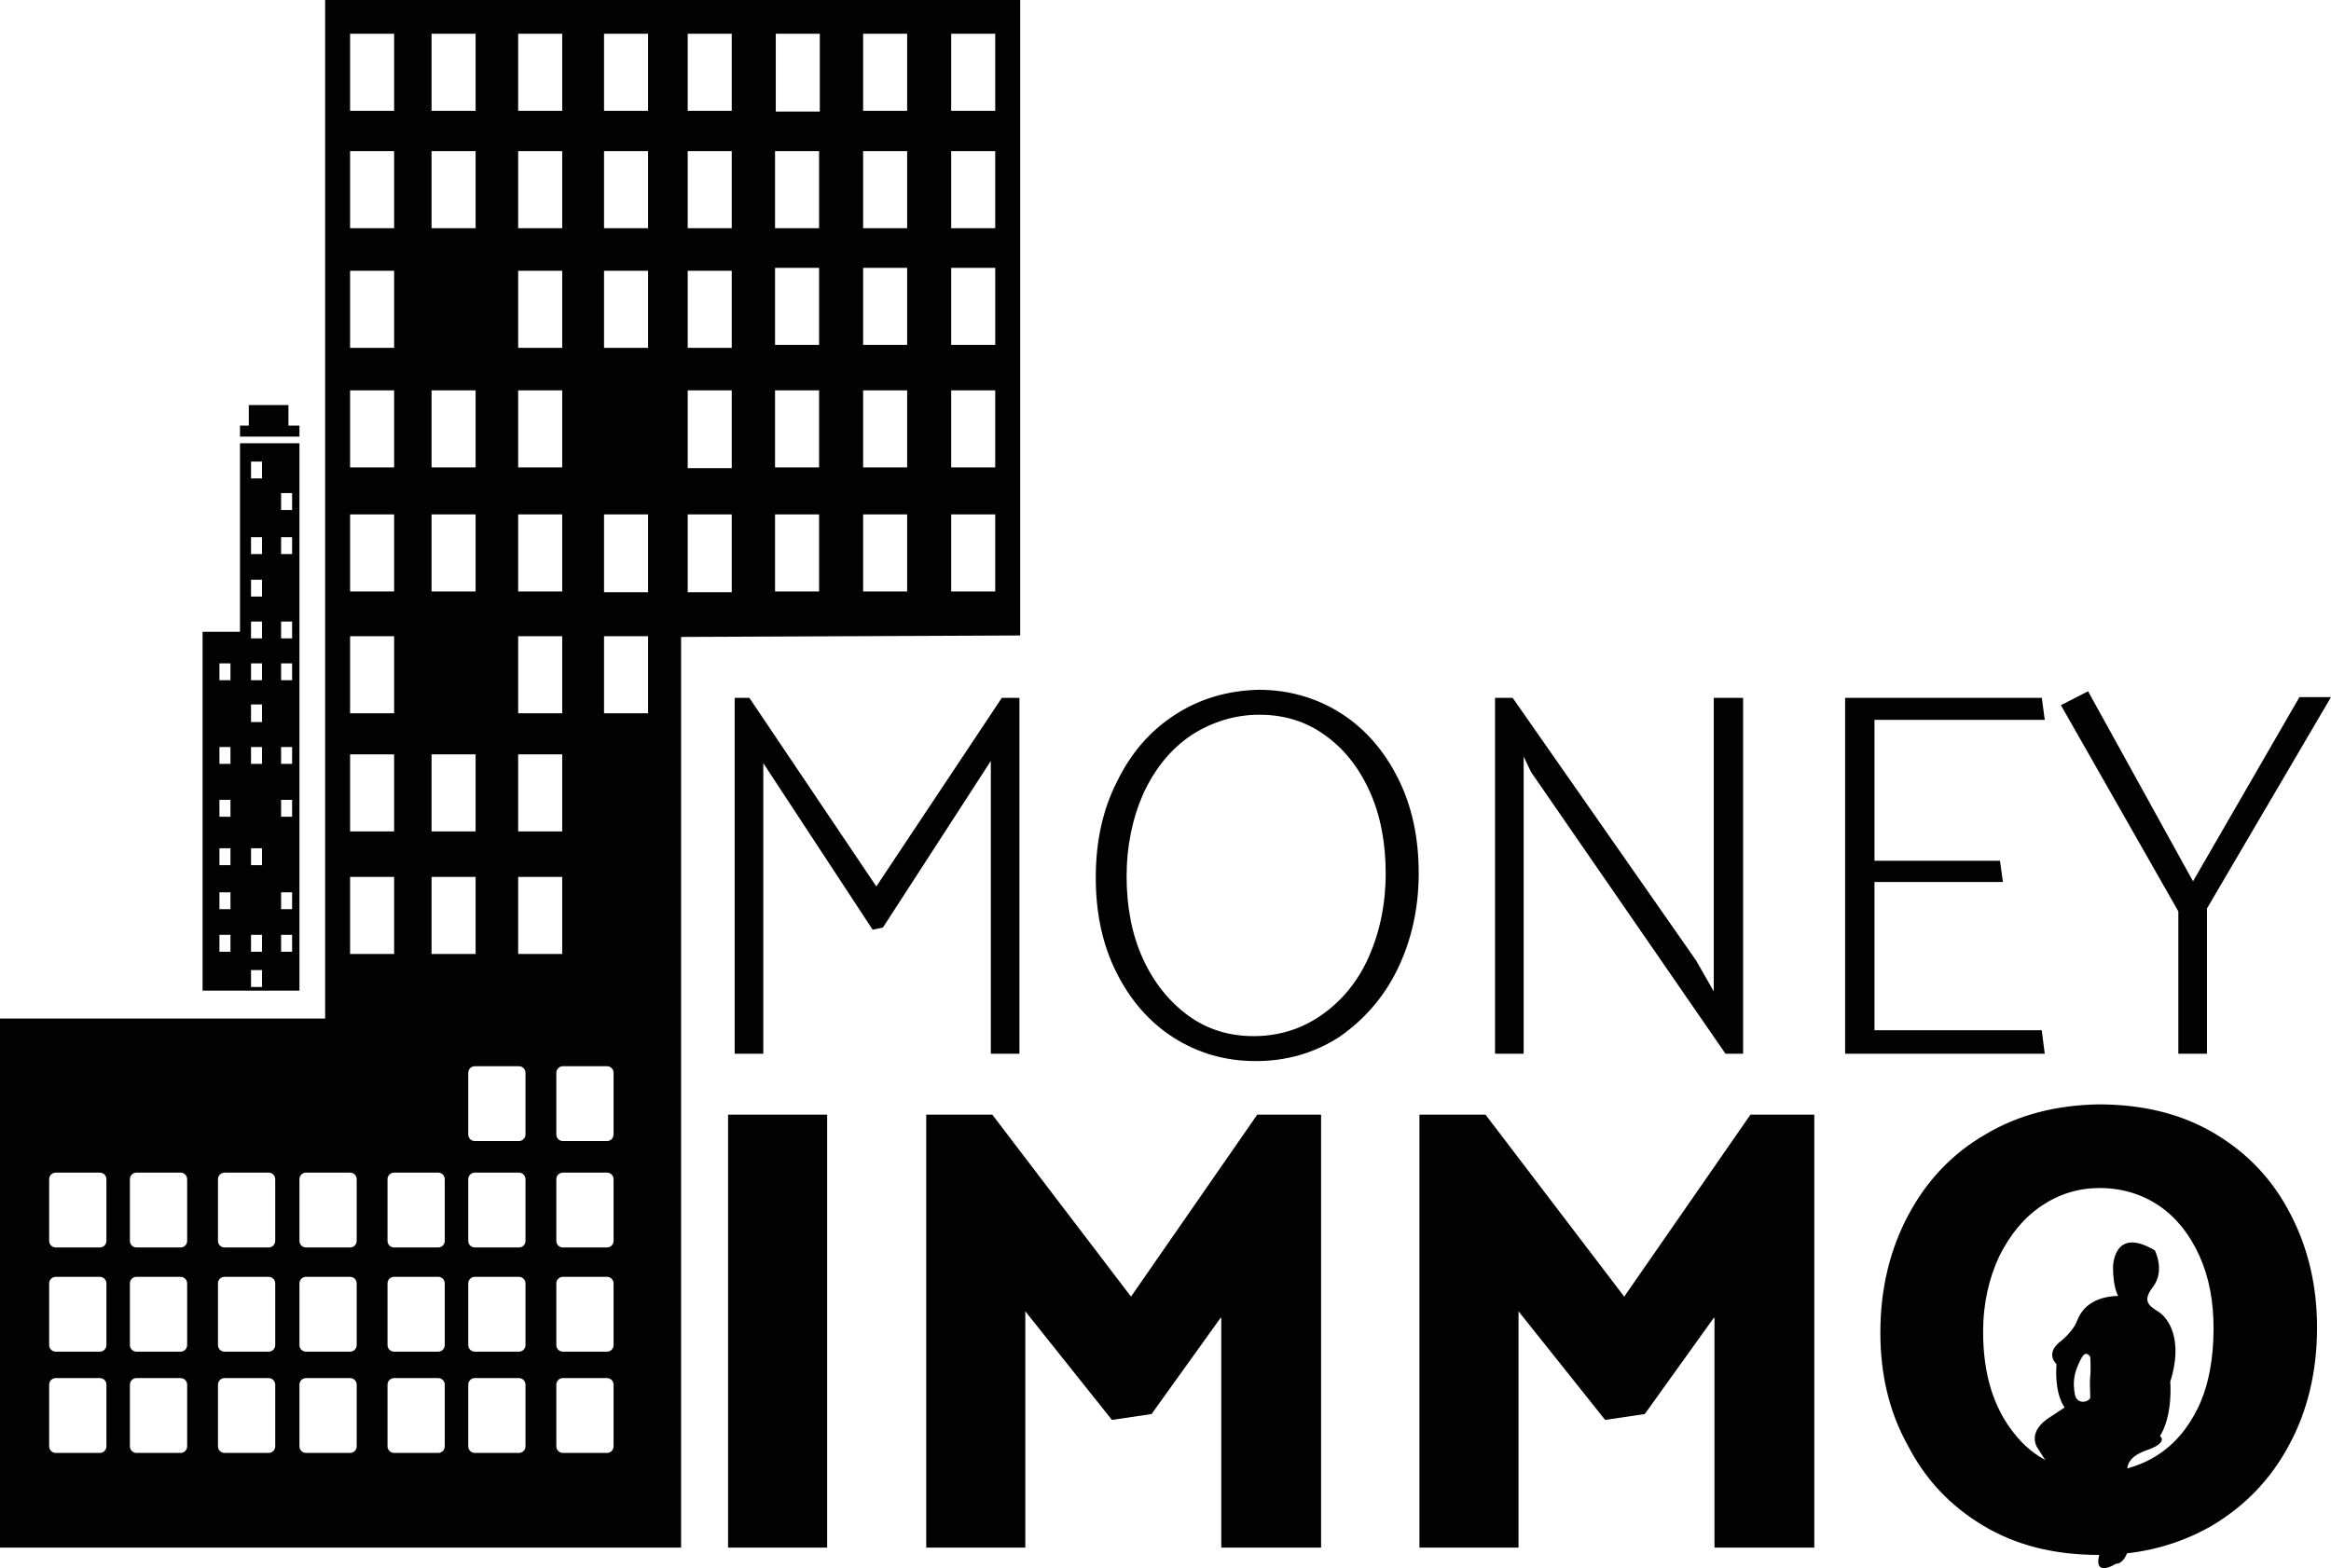
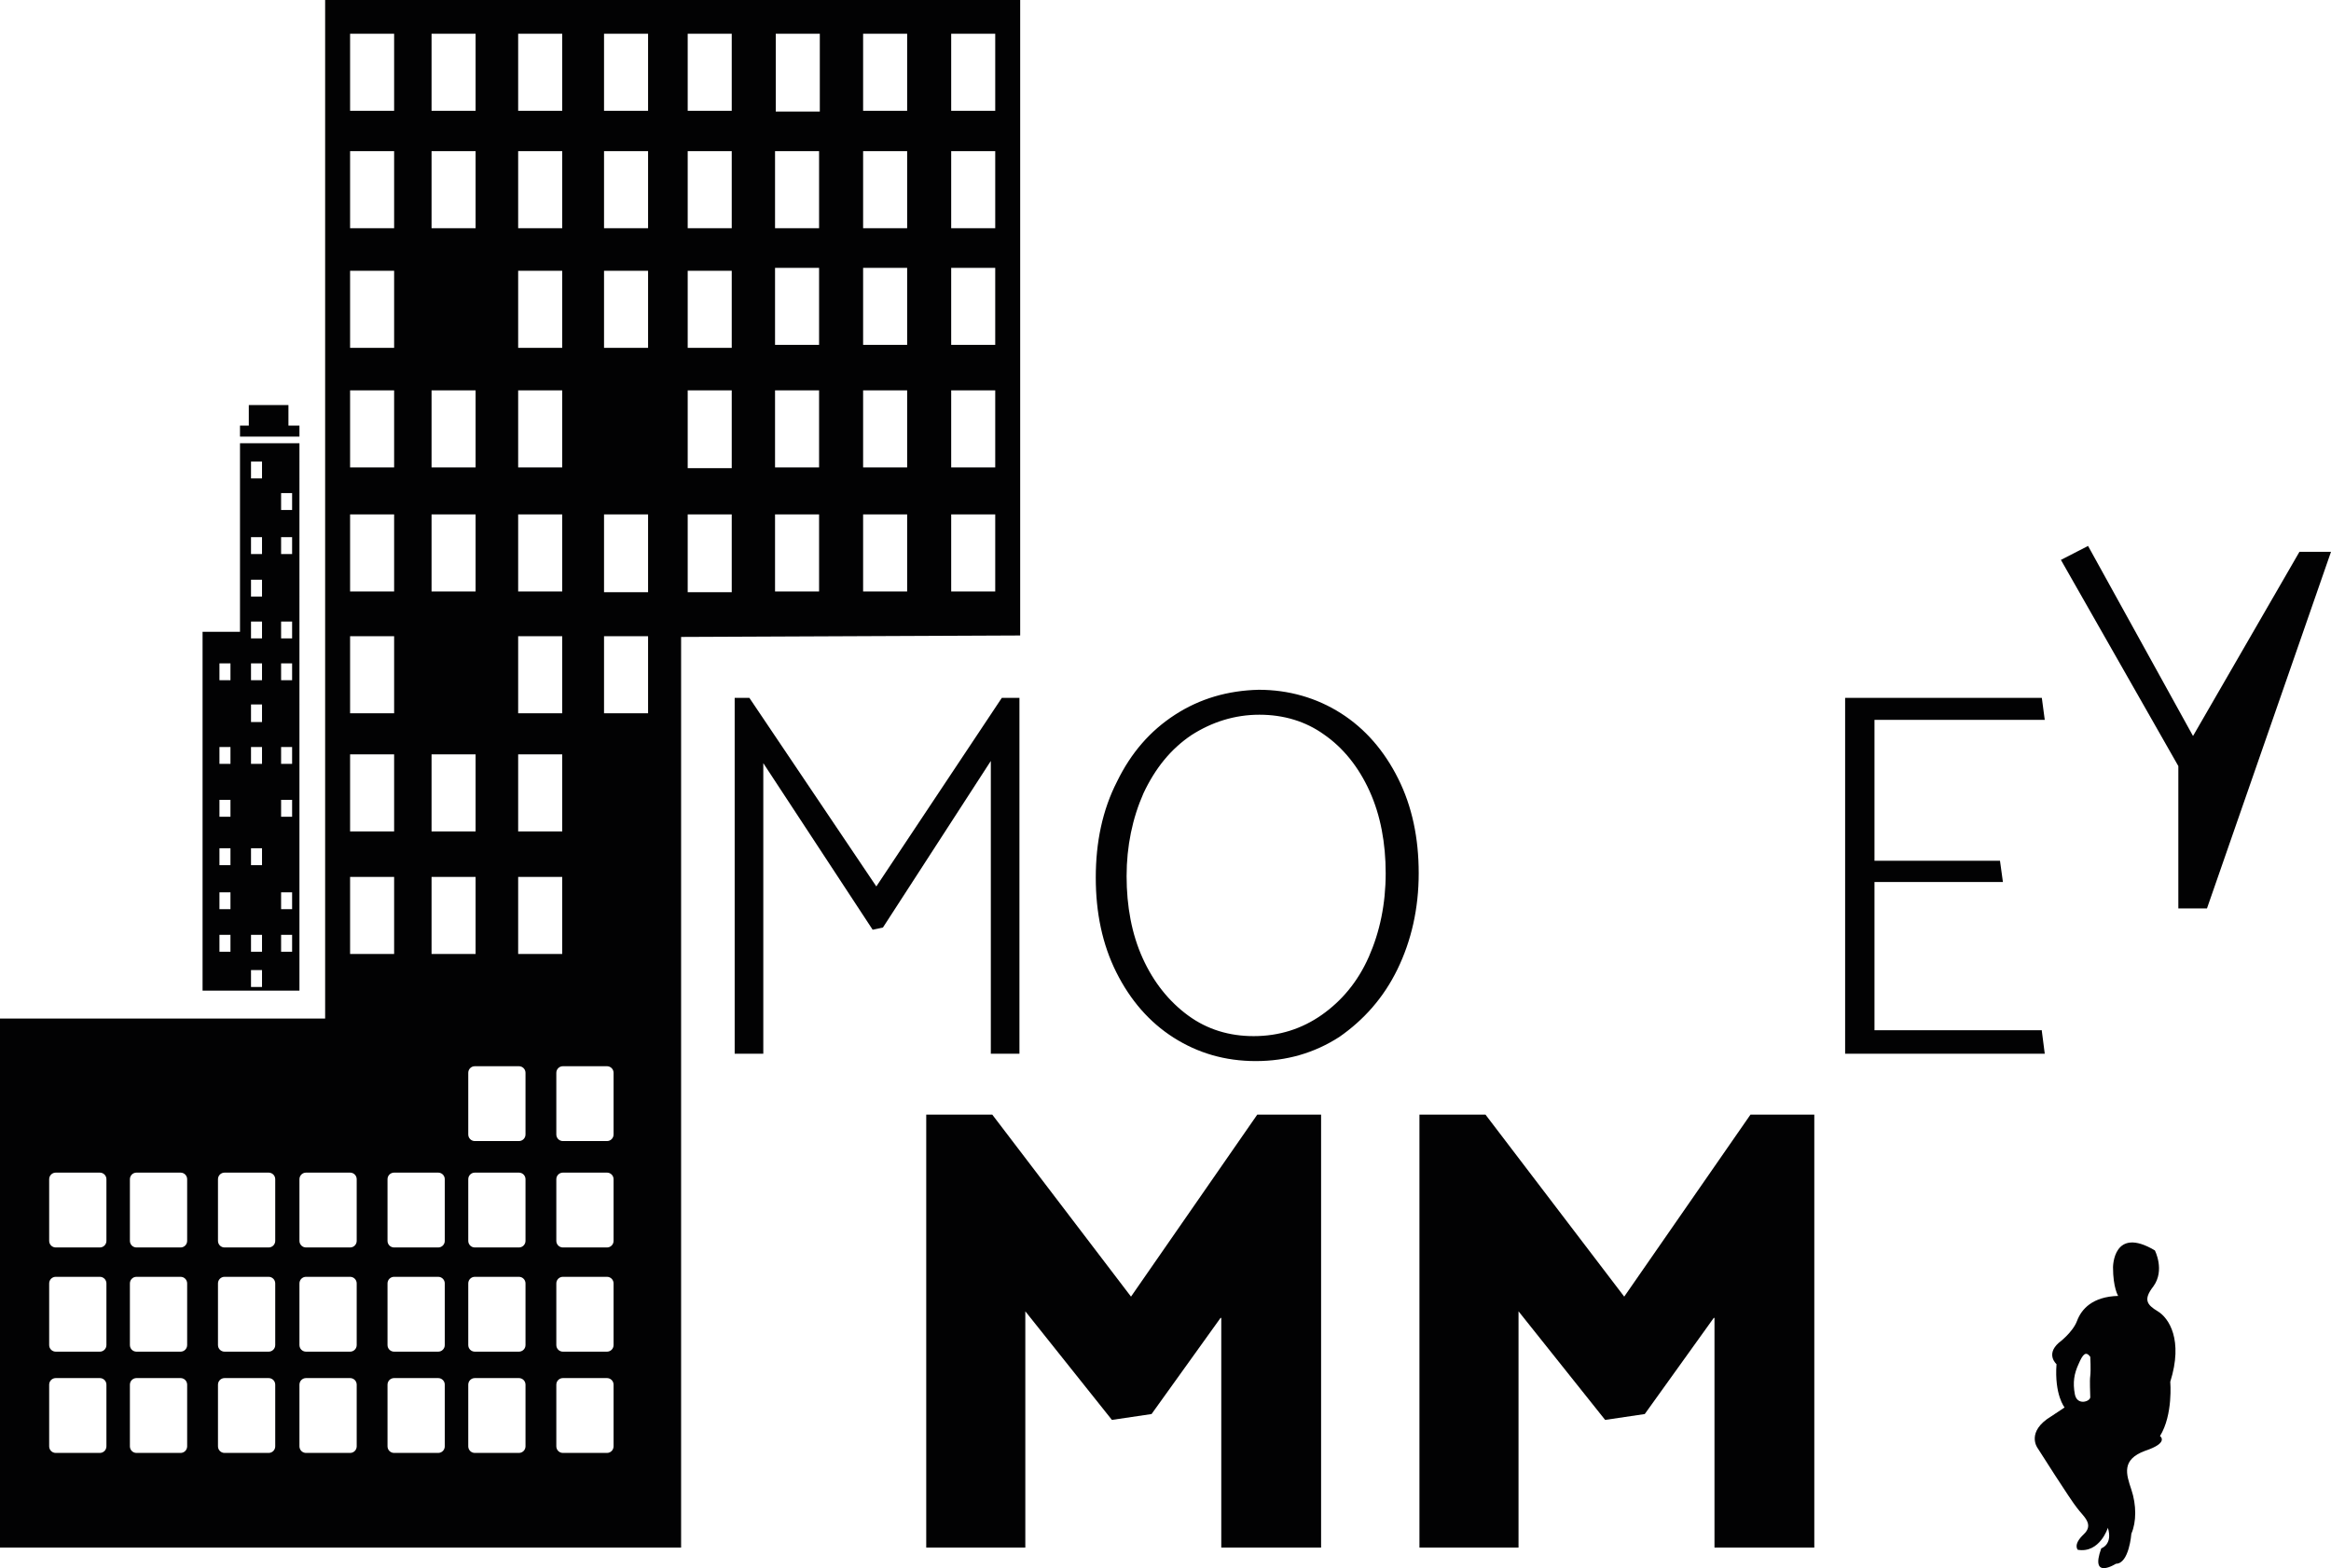
<svg xmlns="http://www.w3.org/2000/svg" version="1.1" id="Calque_1" x="0px" y="0px" viewBox="0 0 317.6 213.7" style="enable-background:new 0 0 317.6 213.7;" xml:space="preserve">
  <style type="text/css">
	.st0{fill:#020203;}
</style>
  <g>
    <polygon class="st0" points="39.3,58 39.3,55.2 33.9,55.2 33.9,58 32.7,58 32.7,59.5 40.8,59.5 40.8,58  " />
    <path class="st0" d="M32.7,60.4v25.7h-5.1V135h5.1h3h5.1V60.4H32.7z M31.4,129.7h-1.5v-2.3h1.5V129.7z M31.4,123.9h-1.5v-2.3h1.5   V123.9z M31.4,117.9h-1.5v-2.3h1.5V117.9z M31.4,111.3h-1.5v-2.3h1.5V111.3z M31.4,104.1h-1.5v-2.3h1.5V104.1z M31.4,92.7h-1.5   v-2.3h1.5V92.7z M35.7,134.5h-1.5v-2.3h1.5V134.5z M35.7,129.7h-1.5v-2.3h1.5V129.7z M35.7,117.9h-1.5v-2.3h1.5V117.9z M35.7,104.1   h-1.5v-2.3h1.5V104.1z M35.7,98.4h-1.5V96h1.5V98.4z M35.7,92.7h-1.5v-2.3h1.5V92.7z M35.7,87h-1.5v-2.3h1.5V87z M35.7,81.3h-1.5   V79h1.5V81.3z M35.7,75.5h-1.5v-2.3h1.5V75.5z M35.7,65.2h-1.5v-2.3h1.5V65.2z M39.8,129.7h-1.5v-2.3h1.5V129.7z M39.8,123.9h-1.5   v-2.3h1.5V123.9z M39.8,111.3h-1.5v-2.3h1.5V111.3z M39.8,104.1h-1.5v-2.3h1.5V104.1z M39.8,92.7h-1.5v-2.3h1.5V92.7z M39.8,87   h-1.5v-2.3h1.5V87z M39.8,75.5h-1.5v-2.3h1.5V75.5z M39.8,69.5h-1.5v-2.3h1.5V69.5z" />
    <path class="st0" d="M135,103.7l-14.7,22.7l-1.4,0.3L104,104v39.6h-3.9V95.1h2l17.3,25.7l17.1-25.7h2.4v48.5H135V103.7z" />
    <path class="st0" d="M149.3,119.6c0-4.8,0.9-9.2,2.9-13.1c1.9-3.9,4.5-6.9,7.9-9.1c3.4-2.2,7.2-3.3,11.4-3.4   c4.1,0,7.9,1.1,11.2,3.2c3.3,2.1,5.9,5.1,7.8,8.9c1.9,3.8,2.8,8.1,2.8,12.9c0,4.8-1,9.2-2.9,13.1c-1.9,3.9-4.6,6.9-7.9,9.2   c-3.4,2.2-7.2,3.3-11.4,3.3c-4.2,0-7.9-1.1-11.2-3.2c-3.3-2.1-5.9-5.1-7.8-8.9C150.2,128.7,149.3,124.4,149.3,119.6z M171.6,97.4   c-3.4,0-6.5,1-9.3,2.8c-2.8,1.9-4.9,4.5-6.5,7.9c-1.5,3.4-2.3,7.2-2.3,11.3c0,4.1,0.7,7.9,2.2,11.2c1.5,3.3,3.6,5.9,6.2,7.8   c2.6,1.9,5.6,2.8,8.9,2.8c3.5,0,6.6-1,9.3-2.9c2.7-1.9,4.9-4.5,6.4-7.9c1.5-3.4,2.3-7.2,2.3-11.4c0-4.1-0.7-7.9-2.2-11.2   c-1.5-3.3-3.6-5.9-6.2-7.7C177.9,98.3,174.9,97.4,171.6,97.4z" />
-     <path class="st0" d="M207.6,103.1v40.5h-3.9V95.1h2.4l25,35.8l2.4,4.2v-40h4v48.5h-2.4l-26.5-38.4L207.6,103.1z" />
    <path class="st0" d="M278.2,140.5l0.4,3.1h-27.2V95.1h26.8l0.4,3h-23.2v19.2h17.1l0.4,2.9h-17.5v20.2H278.2z" />
-     <path class="st0" d="M300.7,123.8v19.8h-3.9v-19.4l-16-28.1l3.7-1.9l14.3,25.9l14.5-25.1h4.3L300.7,123.8z" />
-     <path class="st0" d="M112.7,151.9v59H99.2v-59H112.7z" />
+     <path class="st0" d="M300.7,123.8h-3.9v-19.4l-16-28.1l3.7-1.9l14.3,25.9l14.5-25.1h4.3L300.7,123.8z" />
    <path class="st0" d="M166.3,179.6l-9.4,13.1l-5.4,0.8l-11.8-14.8v32.2h-13.5v-59h9l18.9,24.8l17.2-24.8h8.7v59h-13.6V179.6z" />
    <path class="st0" d="M233.5,179.6l-9.4,13.1l-5.4,0.8l-11.8-14.8v32.2h-13.5v-59h9l18.9,24.8l17.2-24.8h8.7v59h-13.6V179.6z" />
-     <path class="st0" d="M256.2,181.6c0-6,1.3-11.3,3.8-16c2.5-4.7,6-8.4,10.5-11c4.5-2.7,9.7-4,15.4-4.1c6.1,0,11.4,1.3,15.9,4   c4.5,2.7,7.9,6.3,10.3,11c2.4,4.6,3.6,9.8,3.6,15.4c0,6-1.3,11.4-3.8,16c-2.5,4.7-6,8.3-10.5,11c-4.5,2.6-9.7,4-15.4,4   c-6.1,0-11.3-1.3-15.8-4c-4.5-2.7-7.9-6.3-10.3-11C257.4,192.4,256.2,187.3,256.2,181.6z M286.1,161.9c-2.9,0-5.5,0.8-7.9,2.4   c-2.4,1.6-4.3,3.9-5.8,6.9c-1.4,3-2.2,6.4-2.2,10.3c0,5.7,1.4,10.3,4.2,13.8c2.8,3.6,6.6,5.3,11.4,5.3c2.9,0,5.6-0.7,8-2.2   c2.4-1.5,4.3-3.7,5.7-6.6c1.4-2.9,2.1-6.6,2.1-10.8c0-3.6-0.6-6.9-1.9-9.8c-1.3-2.9-3.1-5.2-5.4-6.8S289.2,161.9,286.1,161.9z" />
    <path class="st0" d="M295.7,188.3c1.8-5.7-0.2-8.7-1.7-9.6c-1.5-0.9-2-1.6-0.6-3.4c1.6-2.2,0.2-4.9,0.2-4.9   c-5.7-3.4-5.7,2.3-5.7,2.3c0,2.8,0.7,3.9,0.7,3.9c-3.5,0.1-5,1.8-5.6,3.4c-0.6,1.6-2.5,3-2.5,3c-1.8,1.6-0.3,2.9-0.3,2.9   c-0.3,4.2,1.1,5.9,1.1,5.9l-1.8,1.2c-3.5,2.1-1.9,4.3-1.9,4.3s4.5,7.1,5.4,8.2c0.8,1.1,2.4,2.2,0.9,3.6s-0.8,2.1-0.8,2.1   c3,0.5,4.1-3,4.1-3c0.7,2.3-0.9,2.8-0.9,2.8c-1.6,4.4,2,2.1,2,2.1c1.8,0,2.1-4.1,2.1-4.1c0.7-1.6,0.7-3.9,0-6   c-0.7-2.1-1.4-4.1,1.9-5.3c3.3-1.1,2-2,2-2C296.1,192.8,295.7,188.3,295.7,188.3z M284.8,187.5c-0.1,0.7,0,2.3,0,2.9   c0,0.6-1.8,1.2-2.1-0.4c-0.3-1.6-0.1-2.8,0.5-4.1c0.6-1.4,1-1.8,1.6-1C284.8,184.9,284.9,186.7,284.8,187.5z" />
    <path class="st0" d="M103.1,0H44.3v138.8H0v72.1h92.8V86.8l46.2-0.2V0h-33.7H103.1z M70.6,4.6h6v10.5h-6V4.6z M70.6,20.6h6v10.5h-6   V20.6z M70.6,36.9h6v10.5h-6V36.9z M70.6,53.2h6v10.5h-6V53.2z M70.6,70.1h6v10.5h-6V70.1z M70.6,86.7h6v10.5h-6V86.7z M70.6,102.8   h6v10.5h-6V102.8z M70.6,119.5h6v10.5h-6V119.5z M58.8,4.6h6v10.5h-6V4.6z M58.8,20.6h6v10.5h-6V20.6z M58.8,53.2h6v10.5h-6V53.2z    M58.8,70.1h6v10.5h-6V70.1z M58.8,102.8h6v10.5h-6V102.8z M58.8,119.5h6v10.5h-6V119.5z M47.7,4.6h6v10.5h-6V4.6z M47.7,20.6h6   v10.5h-6V20.6z M47.7,36.9h6v10.5h-6V36.9z M47.7,53.2h6v10.5h-6V53.2z M47.7,70.1h6v10.5h-6V70.1z M47.7,86.7h6v10.5h-6V86.7z    M47.7,102.8h6v10.5h-6V102.8z M47.7,119.5h6v10.5h-6V119.5z M14.5,197.1c0,0.5-0.4,0.9-0.9,0.9h-6c-0.5,0-0.9-0.4-0.9-0.9v-8.4   c0-0.5,0.4-0.9,0.9-0.9h6c0.5,0,0.9,0.4,0.9,0.9V197.1z M14.5,183.3c0,0.5-0.4,0.9-0.9,0.9h-6c-0.5,0-0.9-0.4-0.9-0.9v-8.4   c0-0.5,0.4-0.9,0.9-0.9h6c0.5,0,0.9,0.4,0.9,0.9V183.3z M14.5,169.1c0,0.5-0.4,0.9-0.9,0.9h-6c-0.5,0-0.9-0.4-0.9-0.9v-8.4   c0-0.5,0.4-0.9,0.9-0.9h6c0.5,0,0.9,0.4,0.9,0.9V169.1z M25.5,197.1c0,0.5-0.4,0.9-0.9,0.9h-6c-0.5,0-0.9-0.4-0.9-0.9v-8.4   c0-0.5,0.4-0.9,0.9-0.9h6c0.5,0,0.9,0.4,0.9,0.9V197.1z M25.5,183.3c0,0.5-0.4,0.9-0.9,0.9h-6c-0.5,0-0.9-0.4-0.9-0.9v-8.4   c0-0.5,0.4-0.9,0.9-0.9h6c0.5,0,0.9,0.4,0.9,0.9V183.3z M25.5,169.1c0,0.5-0.4,0.9-0.9,0.9h-6c-0.5,0-0.9-0.4-0.9-0.9v-8.4   c0-0.5,0.4-0.9,0.9-0.9h6c0.5,0,0.9,0.4,0.9,0.9V169.1z M37.5,197.1c0,0.5-0.4,0.9-0.9,0.9h-6c-0.5,0-0.9-0.4-0.9-0.9v-8.4   c0-0.5,0.4-0.9,0.9-0.9h6c0.5,0,0.9,0.4,0.9,0.9V197.1z M37.5,183.3c0,0.5-0.4,0.9-0.9,0.9h-6c-0.5,0-0.9-0.4-0.9-0.9v-8.4   c0-0.5,0.4-0.9,0.9-0.9h6c0.5,0,0.9,0.4,0.9,0.9V183.3z M37.5,169.1c0,0.5-0.4,0.9-0.9,0.9h-6c-0.5,0-0.9-0.4-0.9-0.9v-8.4   c0-0.5,0.4-0.9,0.9-0.9h6c0.5,0,0.9,0.4,0.9,0.9V169.1z M48.6,197.1c0,0.5-0.4,0.9-0.9,0.9h-6c-0.5,0-0.9-0.4-0.9-0.9v-8.4   c0-0.5,0.4-0.9,0.9-0.9h6c0.5,0,0.9,0.4,0.9,0.9V197.1z M48.6,183.3c0,0.5-0.4,0.9-0.9,0.9h-6c-0.5,0-0.9-0.4-0.9-0.9v-8.4   c0-0.5,0.4-0.9,0.9-0.9h6c0.5,0,0.9,0.4,0.9,0.9V183.3z M48.6,169.1c0,0.5-0.4,0.9-0.9,0.9h-6c-0.5,0-0.9-0.4-0.9-0.9v-8.4   c0-0.5,0.4-0.9,0.9-0.9h6c0.5,0,0.9,0.4,0.9,0.9V169.1z M60.6,197.1c0,0.5-0.4,0.9-0.9,0.9h-6c-0.5,0-0.9-0.4-0.9-0.9v-8.4   c0-0.5,0.4-0.9,0.9-0.9h6c0.5,0,0.9,0.4,0.9,0.9V197.1z M60.6,183.3c0,0.5-0.4,0.9-0.9,0.9h-6c-0.5,0-0.9-0.4-0.9-0.9v-8.4   c0-0.5,0.4-0.9,0.9-0.9h6c0.5,0,0.9,0.4,0.9,0.9V183.3z M60.6,169.1c0,0.5-0.4,0.9-0.9,0.9h-6c-0.5,0-0.9-0.4-0.9-0.9v-8.4   c0-0.5,0.4-0.9,0.9-0.9h6c0.5,0,0.9,0.4,0.9,0.9V169.1z M71.6,197.1c0,0.5-0.4,0.9-0.9,0.9h-6c-0.5,0-0.9-0.4-0.9-0.9v-8.4   c0-0.5,0.4-0.9,0.9-0.9h6c0.5,0,0.9,0.4,0.9,0.9V197.1z M71.6,183.3c0,0.5-0.4,0.9-0.9,0.9h-6c-0.5,0-0.9-0.4-0.9-0.9v-8.4   c0-0.5,0.4-0.9,0.9-0.9h6c0.5,0,0.9,0.4,0.9,0.9V183.3z M71.6,169.1c0,0.5-0.4,0.9-0.9,0.9h-6c-0.5,0-0.9-0.4-0.9-0.9v-8.4   c0-0.5,0.4-0.9,0.9-0.9h6c0.5,0,0.9,0.4,0.9,0.9V169.1z M71.6,154.6c0,0.5-0.4,0.9-0.9,0.9h-6c-0.5,0-0.9-0.4-0.9-0.9v-8.4   c0-0.5,0.4-0.9,0.9-0.9h6c0.5,0,0.9,0.4,0.9,0.9V154.6z M83.6,197.1c0,0.5-0.4,0.9-0.9,0.9h-6c-0.5,0-0.9-0.4-0.9-0.9v-8.4   c0-0.5,0.4-0.9,0.9-0.9h6c0.5,0,0.9,0.4,0.9,0.9V197.1z M83.6,183.3c0,0.5-0.4,0.9-0.9,0.9h-6c-0.5,0-0.9-0.4-0.9-0.9v-8.4   c0-0.5,0.4-0.9,0.9-0.9h6c0.5,0,0.9,0.4,0.9,0.9V183.3z M83.6,169.1c0,0.5-0.4,0.9-0.9,0.9h-6c-0.5,0-0.9-0.4-0.9-0.9v-8.4   c0-0.5,0.4-0.9,0.9-0.9h6c0.5,0,0.9,0.4,0.9,0.9V169.1z M83.6,154.6c0,0.5-0.4,0.9-0.9,0.9h-6c-0.5,0-0.9-0.4-0.9-0.9v-8.4   c0-0.5,0.4-0.9,0.9-0.9h6c0.5,0,0.9,0.4,0.9,0.9V154.6z M88.3,97.2h-6V86.7h6V97.2z M88.3,80.7h-6V70.1h6V80.7z M88.3,47.4h-6V36.9   h6V47.4z M88.3,31.1h-6V20.6h6V31.1z M88.3,15.1h-6V4.6h6V15.1z M99.7,80.7h-6V70.1h6V80.7z M99.7,63.8h-6V53.2h6V63.8z M99.7,47.4   h-6V36.9h6V47.4z M99.7,31.1h-6V20.6h6V31.1z M99.7,15.1h-6V4.6h6V15.1z M129.6,4.6h6v10.5h-6V4.6z M129.6,20.6h6v10.5h-6V20.6z    M129.6,36.5h6V47h-6V36.5z M129.6,53.2h6v10.5h-6V53.2z M129.6,70.1h6v10.5h-6V70.1z M117.6,4.6h6v10.5h-6V4.6z M117.6,20.6h6   v10.5h-6V20.6z M117.6,36.5h6V47h-6V36.5z M117.6,53.2h6v10.5h-6V53.2z M117.6,70.1h6v10.5h-6V70.1z M105.6,4.6h2h4.1v6.3v4.3h-6   V4.6z M105.6,20.6h6V23v8.1h-6V20.6z M105.6,36.5h6V47h-6V36.5z M105.6,53.2h6v10.5h-6V53.2z M105.6,70.1h6v10.5h-6V70.1z" />
  </g>
</svg>